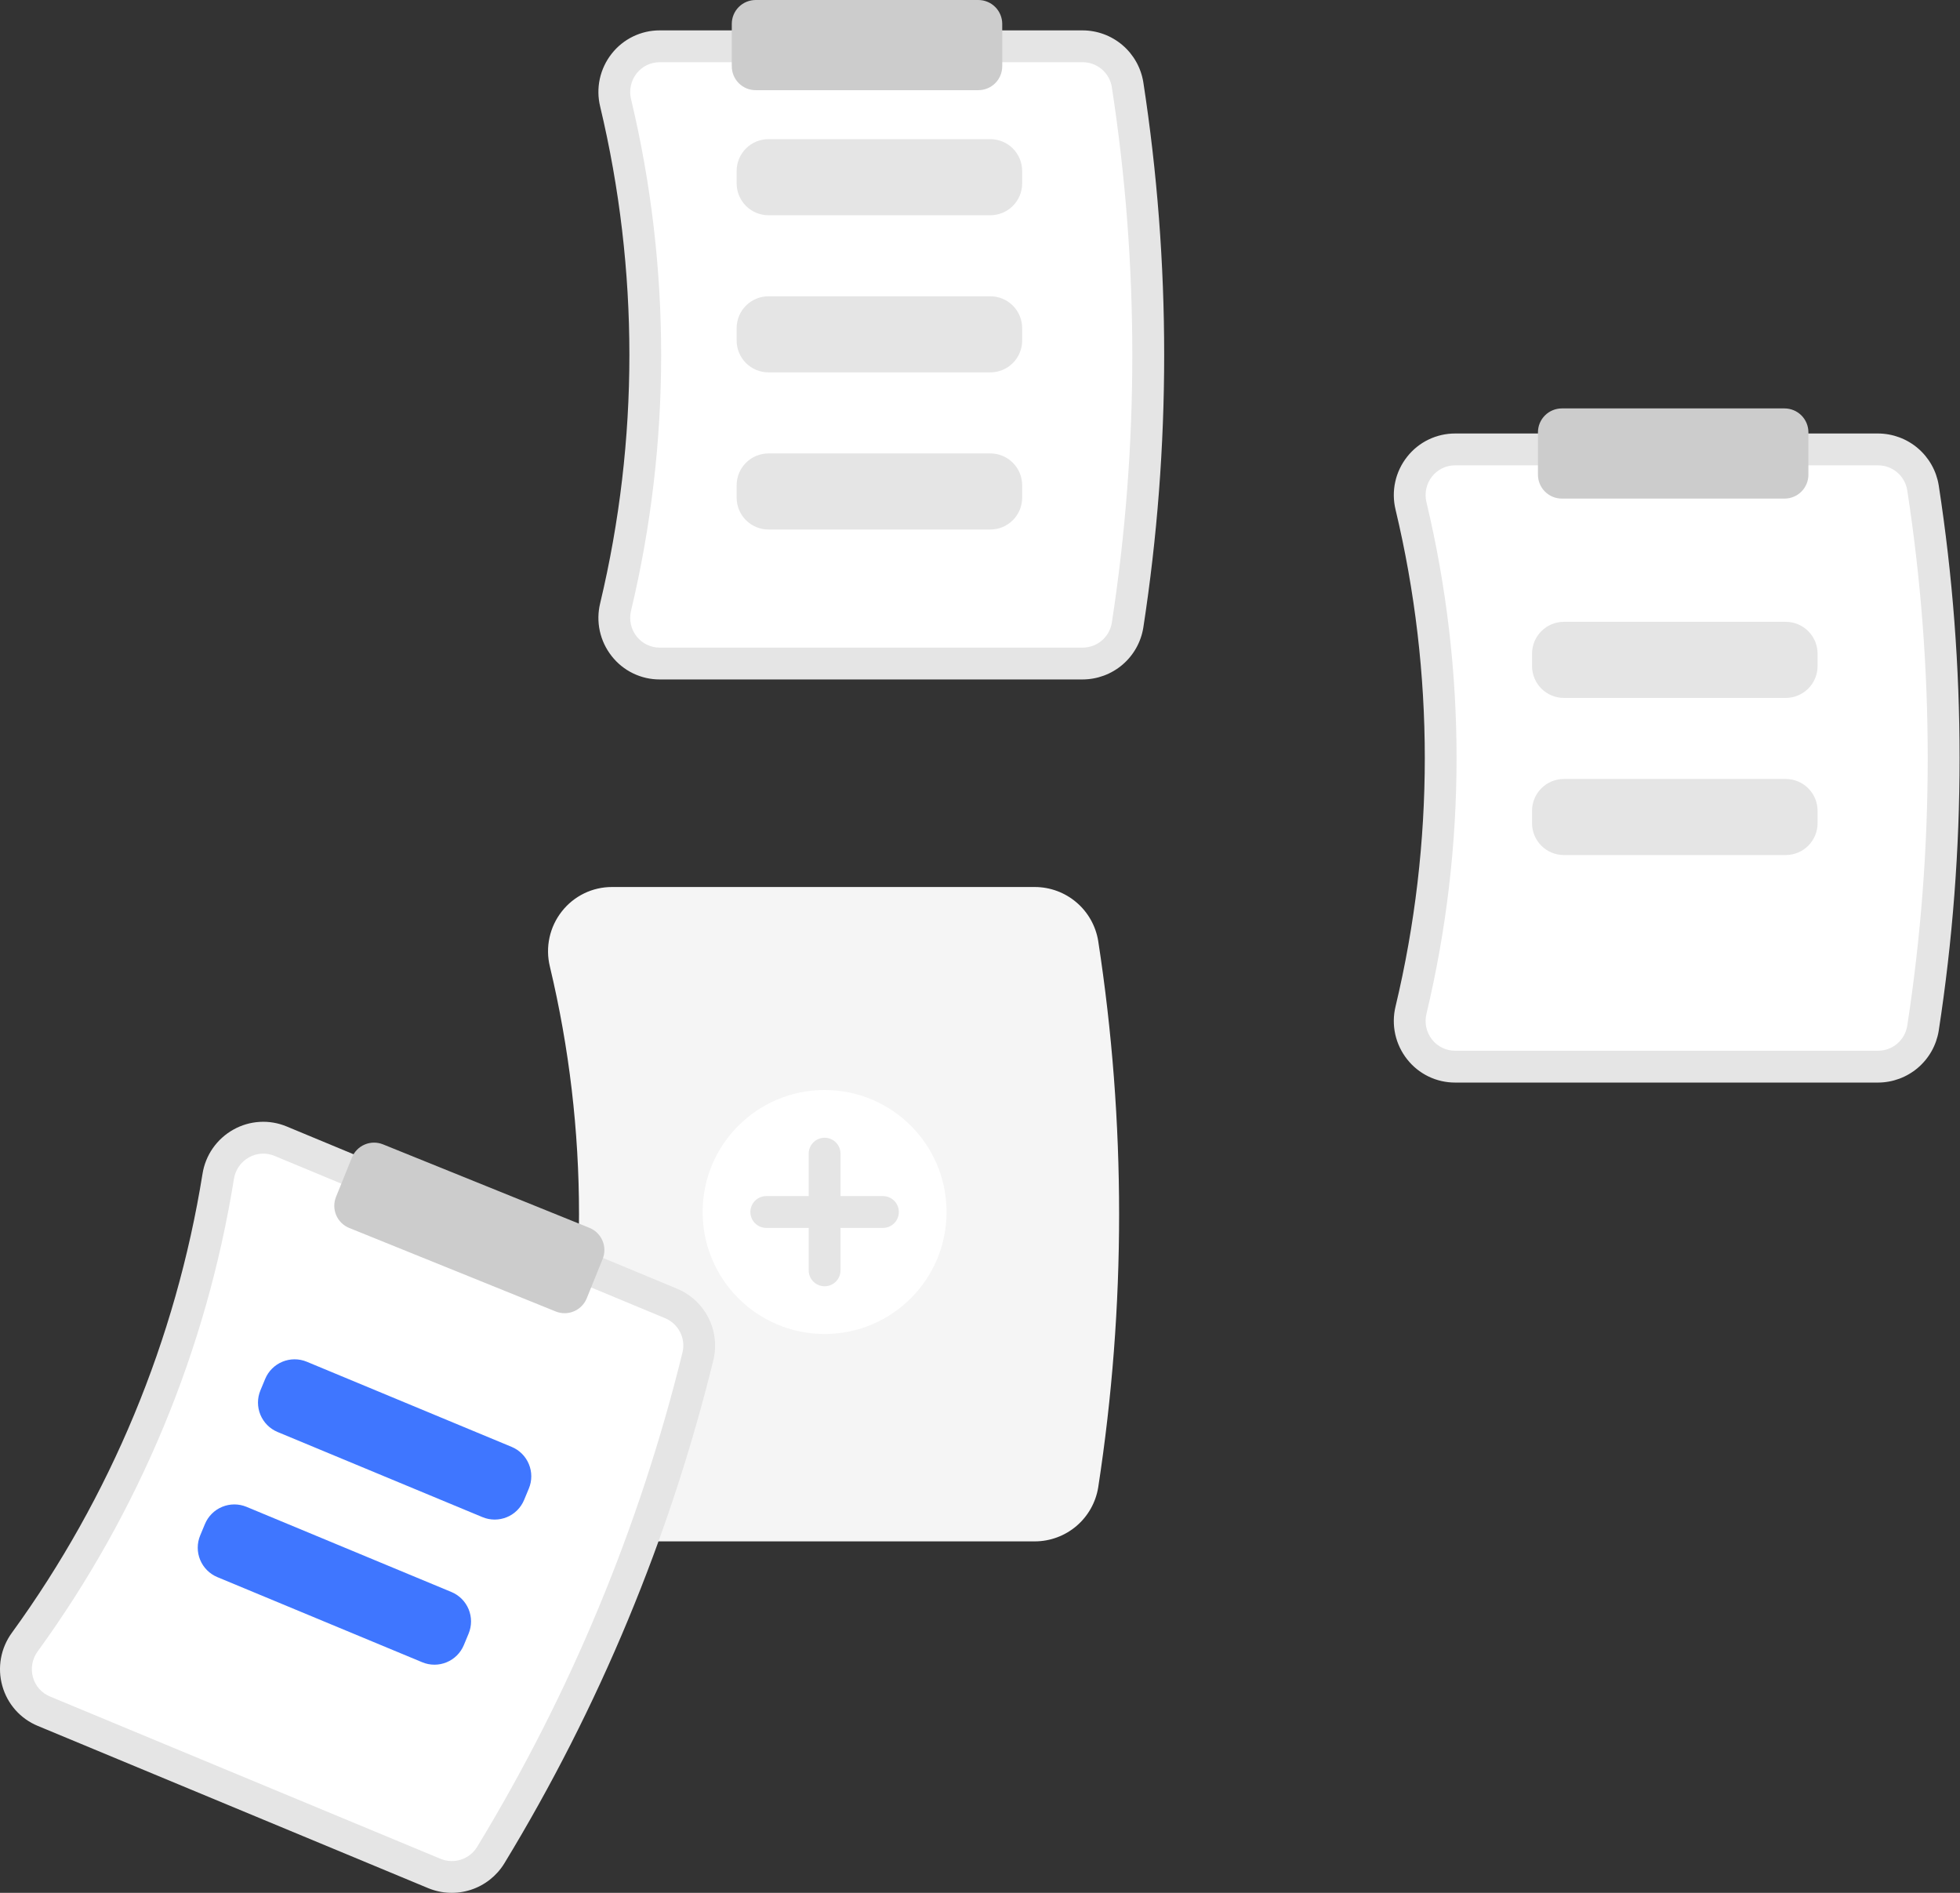
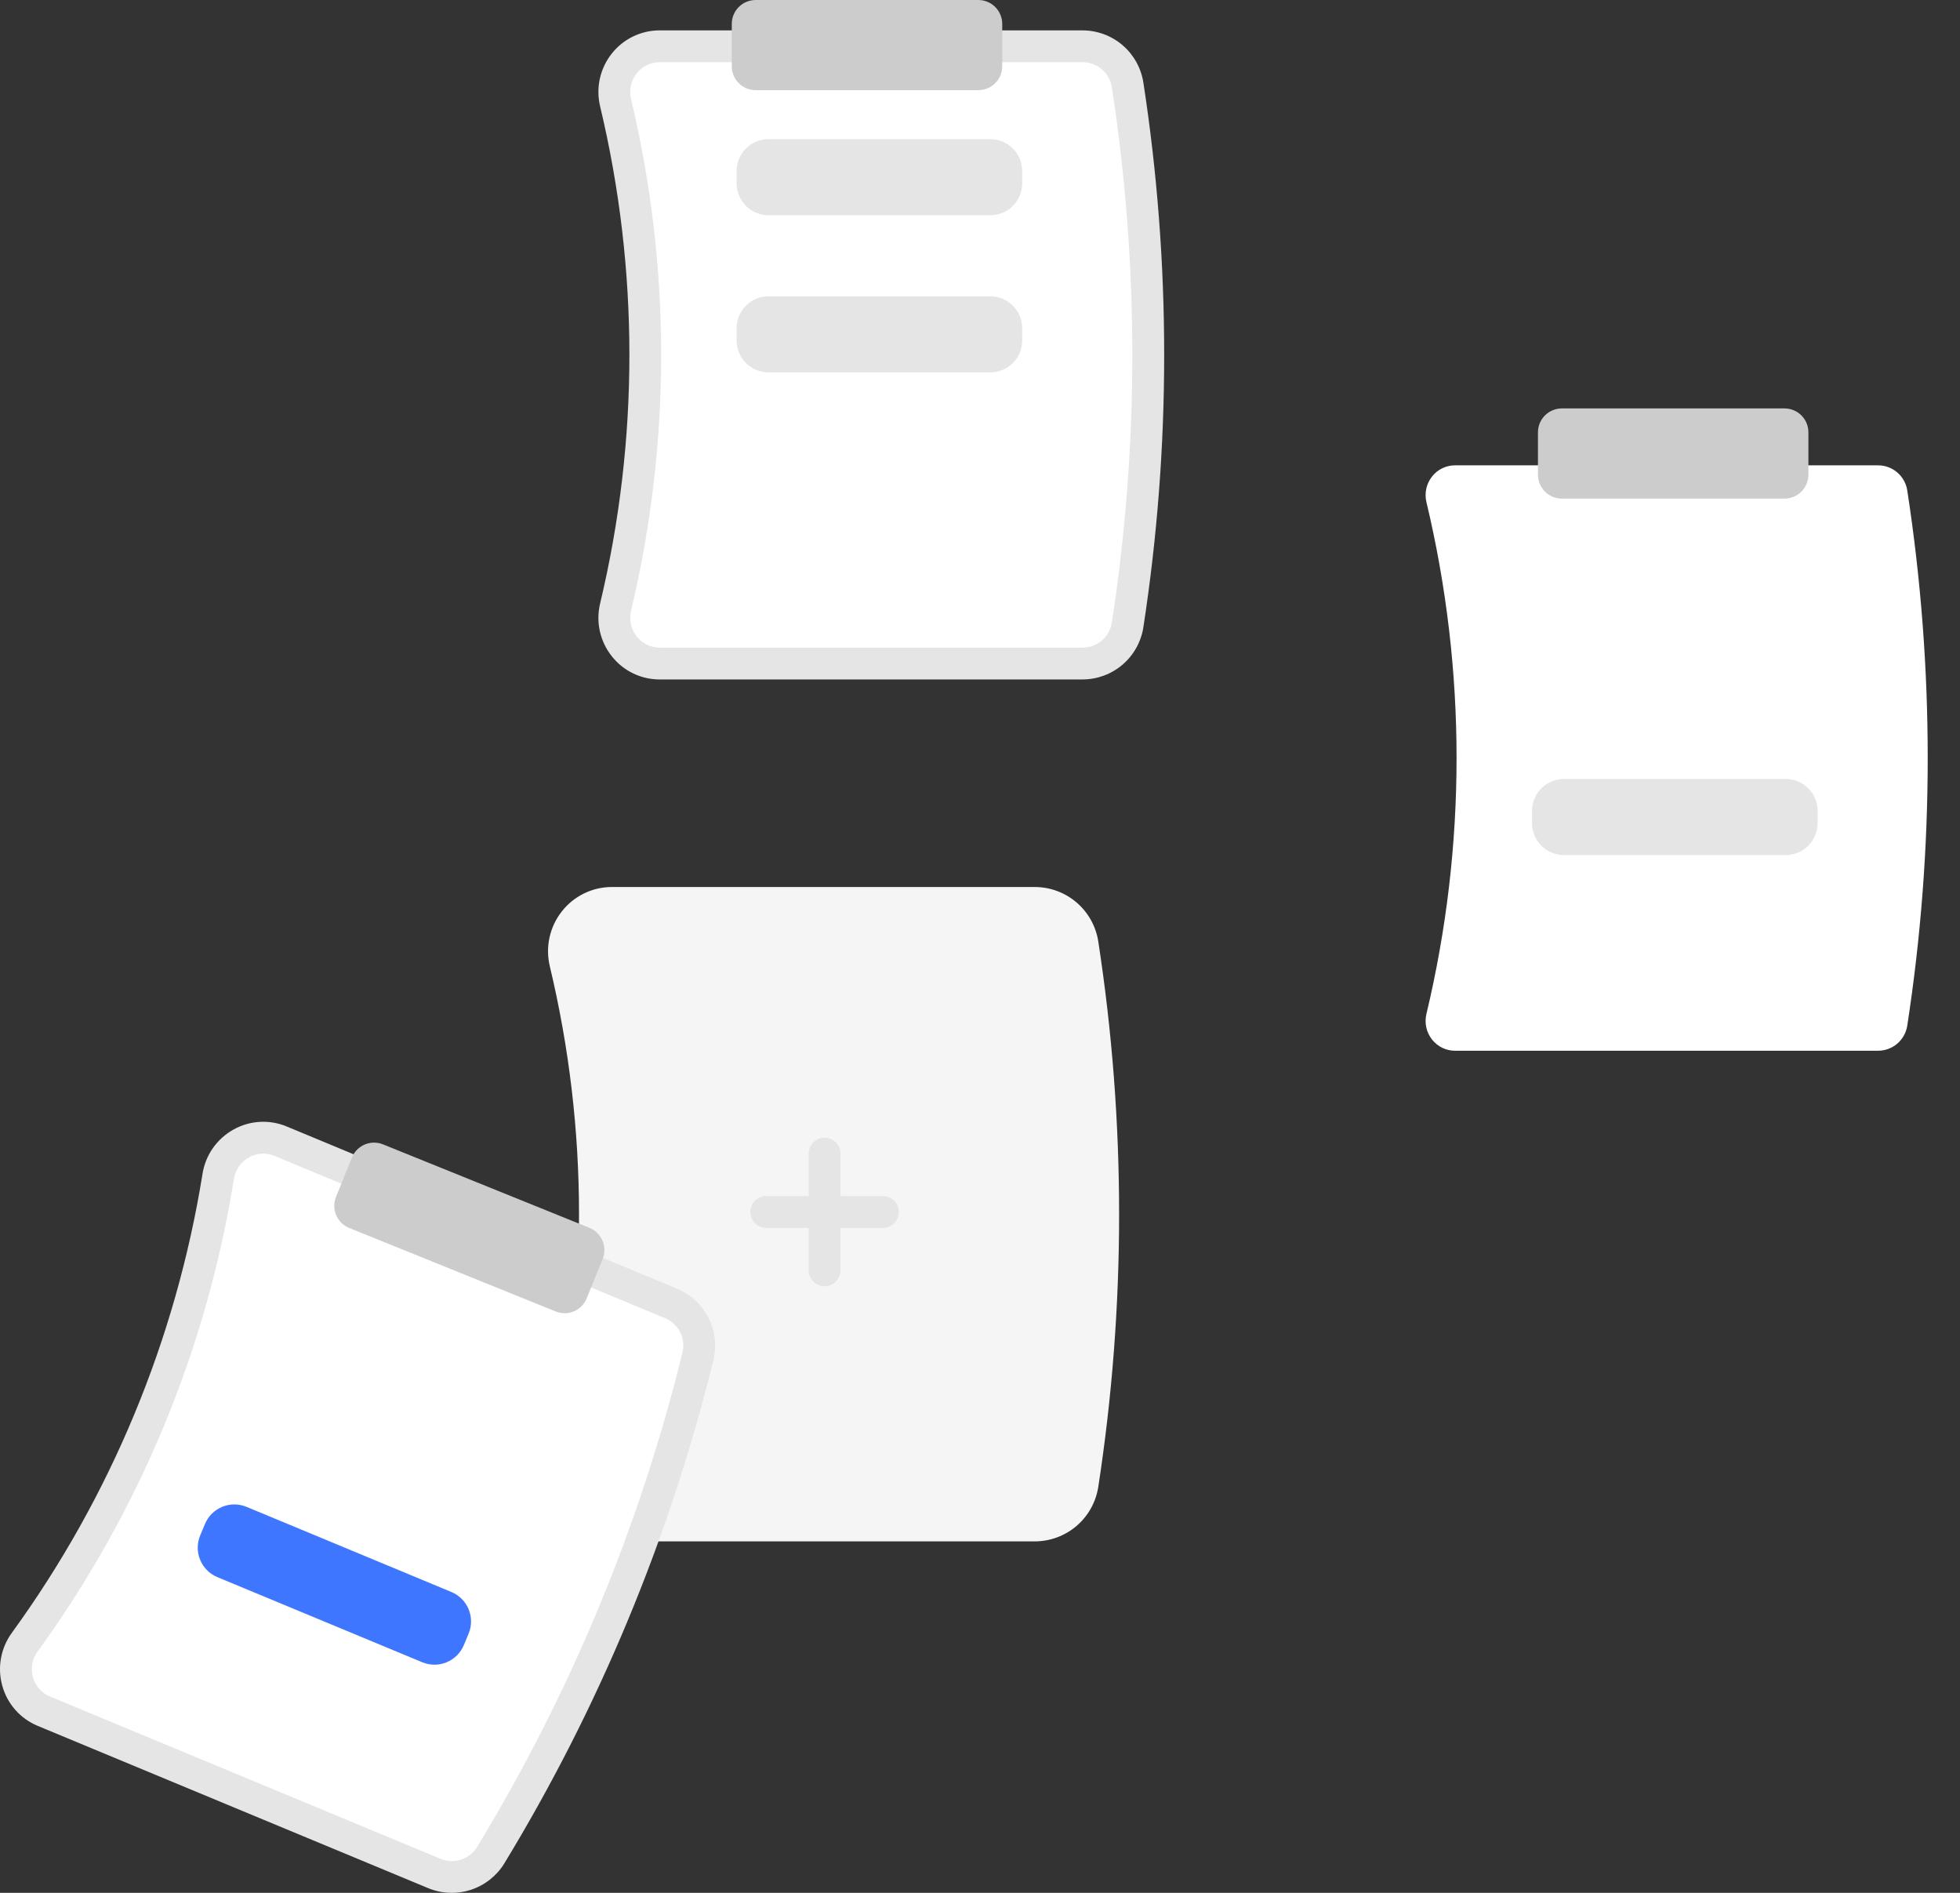
<svg xmlns="http://www.w3.org/2000/svg" width="145" height="140" viewBox="0 0 145 140" fill="none">
  <rect x="0" y="0" width="145" height="140" fill="#333333" stroke="none" />
  <path d="M80.094 50.254H48.81C48.125 50.256 47.449 50.102 46.833 49.803C46.216 49.505 45.676 49.069 45.254 48.53C44.823 47.986 44.523 47.351 44.374 46.674C44.227 45.996 44.235 45.294 44.4 44.62C47.283 32.543 47.283 19.958 44.4 7.881C44.235 7.207 44.227 6.505 44.374 5.827C44.523 5.15 44.823 4.515 45.253 3.971C45.676 3.432 46.216 2.997 46.833 2.698C47.449 2.399 48.125 2.245 48.81 2.247H80.094C81.174 2.25 82.218 2.637 83.04 3.337C83.861 4.038 84.408 5.008 84.581 6.074C86.64 19.446 86.64 33.055 84.581 46.427C84.408 47.493 83.861 48.463 83.04 49.164C82.218 49.864 81.174 50.251 80.094 50.254Z" fill="#E5E5E5" />
  <path d="M48.807 4.601C48.478 4.6 48.153 4.674 47.857 4.817C47.561 4.961 47.301 5.17 47.098 5.428C46.889 5.693 46.743 6.003 46.672 6.333C46.6 6.662 46.605 7.004 46.685 7.332C49.654 19.77 49.654 32.731 46.685 45.169C46.605 45.497 46.6 45.839 46.672 46.169C46.743 46.498 46.889 46.808 47.098 47.073C47.301 47.331 47.561 47.541 47.857 47.684C48.153 47.827 48.478 47.901 48.807 47.9H80.09C80.609 47.9 81.111 47.716 81.507 47.381C81.902 47.046 82.166 46.581 82.251 46.069C84.274 32.934 84.274 19.567 82.251 6.432C82.166 5.92 81.902 5.455 81.507 5.12C81.111 4.785 80.609 4.601 80.09 4.601L48.807 4.601Z" fill="white" />
  <path d="M73.266 15.92H56.85C56.226 15.919 55.627 15.671 55.186 15.229C54.745 14.788 54.497 14.19 54.496 13.566V12.646C54.497 12.022 54.745 11.424 55.186 10.982C55.627 10.541 56.226 10.293 56.85 10.292H73.266C73.89 10.293 74.489 10.541 74.93 10.982C75.371 11.424 75.619 12.022 75.62 12.646V13.566C75.619 14.19 75.371 14.788 74.93 15.229C74.489 15.671 73.89 15.919 73.266 15.92Z" fill="#E5E5E5" />
  <path d="M73.266 27.542H56.85C56.226 27.541 55.627 27.293 55.186 26.852C54.745 26.411 54.497 25.812 54.496 25.188V24.269C54.497 23.645 54.745 23.046 55.186 22.605C55.627 22.164 56.226 21.916 56.85 21.915H73.266C73.89 21.916 74.489 22.164 74.93 22.605C75.371 23.046 75.619 23.645 75.62 24.269V25.188C75.619 25.812 75.371 26.411 74.93 26.852C74.489 27.293 73.89 27.541 73.266 27.542Z" fill="#E5E5E5" />
-   <path d="M73.266 39.164H56.85C56.226 39.164 55.627 38.916 55.186 38.474C54.745 38.033 54.497 37.435 54.496 36.811V35.891C54.497 35.267 54.745 34.669 55.186 34.227C55.627 33.786 56.226 33.538 56.85 33.537H73.266C73.89 33.538 74.489 33.786 74.93 34.227C75.371 34.669 75.619 35.267 75.62 35.891V36.811C75.619 37.435 75.371 38.033 74.93 38.474C74.489 38.916 73.89 39.164 73.266 39.164Z" fill="#E5E5E5" />
-   <path d="M138.937 80.07H107.654C106.969 80.072 106.293 79.918 105.676 79.619C105.06 79.32 104.52 78.885 104.097 78.346C103.667 77.802 103.366 77.167 103.218 76.49C103.07 75.812 103.079 75.11 103.243 74.436C106.127 62.359 106.127 49.773 103.243 37.697C103.079 37.023 103.07 36.321 103.218 35.643C103.366 34.965 103.667 34.331 104.097 33.787C104.52 33.248 105.06 32.812 105.676 32.514C106.293 32.215 106.969 32.061 107.654 32.063H138.937C140.017 32.066 141.061 32.453 141.883 33.153C142.705 33.854 143.251 34.824 143.425 35.89C145.484 49.262 145.484 62.871 143.425 76.243C143.251 77.309 142.705 78.279 141.883 78.98C141.061 79.68 140.017 80.067 138.937 80.07Z" fill="#E5E5E5" />
  <path d="M107.65 34.417C107.322 34.416 106.997 34.49 106.701 34.633C106.405 34.776 106.145 34.985 105.942 35.244C105.733 35.509 105.587 35.818 105.515 36.148C105.444 36.478 105.448 36.82 105.529 37.148C108.498 49.585 108.498 62.547 105.529 74.985C105.448 75.312 105.444 75.654 105.515 75.984C105.587 76.314 105.733 76.623 105.942 76.888C106.145 77.147 106.405 77.356 106.701 77.5C106.997 77.643 107.322 77.717 107.65 77.716H138.934C139.453 77.716 139.955 77.532 140.35 77.197C140.746 76.862 141.01 76.397 141.095 75.885C143.117 62.75 143.117 49.383 141.095 36.248C141.01 35.736 140.746 35.271 140.35 34.936C139.955 34.6 139.453 34.417 138.934 34.417L107.65 34.417Z" fill="white" />
  <path d="M76.563 114.005H45.28C44.565 114.007 43.86 113.846 43.217 113.535C42.574 113.223 42.01 112.769 41.569 112.207C41.12 111.639 40.807 110.977 40.653 110.271C40.498 109.564 40.507 108.831 40.679 108.129C43.555 96.082 43.555 83.528 40.678 71.482C40.507 70.779 40.498 70.046 40.653 69.34C40.807 68.633 41.12 67.971 41.569 67.404C42.01 66.842 42.574 66.388 43.217 66.076C43.86 65.764 44.565 65.604 45.28 65.606H76.563C77.69 65.609 78.779 66.012 79.637 66.744C80.494 67.475 81.064 68.487 81.245 69.599C83.307 82.991 83.307 96.62 81.245 110.011C81.064 111.124 80.494 112.136 79.637 112.867C78.779 113.598 77.69 114.002 76.563 114.005Z" fill="#F5F5F5" />
-   <path d="M132.11 51.62H115.694C115.07 51.619 114.471 51.371 114.03 50.93C113.589 50.488 113.341 49.89 113.34 49.266V48.346C113.341 47.722 113.589 47.124 114.03 46.683C114.471 46.241 115.07 45.993 115.694 45.992H132.11C132.734 45.993 133.332 46.241 133.774 46.683C134.215 47.124 134.463 47.722 134.464 48.346V49.266C134.463 49.89 134.215 50.488 133.774 50.93C133.332 51.371 132.734 51.619 132.11 51.62Z" fill="#E5E5E5" />
  <path d="M132.11 63.242H115.694C115.07 63.242 114.471 62.993 114.03 62.552C113.589 62.111 113.341 61.513 113.34 60.889V59.969C113.341 59.345 113.589 58.746 114.03 58.305C114.471 57.864 115.07 57.616 115.694 57.615H132.11C132.734 57.616 133.332 57.864 133.774 58.305C134.215 58.746 134.463 59.345 134.464 59.969V60.889C134.463 61.513 134.215 62.111 133.774 62.552C133.332 62.993 132.734 63.242 132.11 63.242Z" fill="#E5E5E5" />
-   <path d="M61.004 98.666C65.987 98.666 70.027 94.627 70.027 89.643C70.027 84.66 65.987 80.62 61.004 80.62C56.02 80.62 51.98 84.66 51.98 89.643C51.98 94.627 56.02 98.666 61.004 98.666Z" fill="white" />
  <path d="M65.32 88.466H62.181V85.328C62.181 85.016 62.057 84.716 61.836 84.496C61.616 84.275 61.316 84.151 61.004 84.151C60.692 84.151 60.393 84.275 60.172 84.496C59.951 84.716 59.827 85.016 59.827 85.328V88.466H56.689C56.377 88.466 56.077 88.59 55.856 88.811C55.636 89.032 55.512 89.331 55.512 89.643C55.512 89.955 55.636 90.255 55.856 90.475C56.077 90.696 56.377 90.82 56.689 90.82H59.827V93.959C59.827 94.271 59.951 94.57 60.172 94.791C60.393 95.012 60.692 95.136 61.004 95.136C61.316 95.136 61.616 95.012 61.836 94.791C62.057 94.57 62.181 94.271 62.181 93.959V90.82H65.32C65.632 90.82 65.931 90.696 66.152 90.475C66.373 90.255 66.496 89.955 66.496 89.643C66.496 89.331 66.373 89.032 66.152 88.811C65.931 88.59 65.632 88.466 65.32 88.466Z" fill="#E5E5E5" />
  <path d="M72.379 6.669H55.902C55.434 6.669 54.985 6.483 54.654 6.152C54.323 5.821 54.137 5.372 54.137 4.904V1.765C54.137 1.297 54.323 0.849 54.654 0.518C54.985 0.187 55.434 0.001 55.902 0H72.379C72.847 0.001 73.296 0.187 73.627 0.518C73.958 0.849 74.144 1.297 74.145 1.765V4.904C74.144 5.372 73.958 5.821 73.627 6.152C73.296 6.483 72.847 6.669 72.379 6.669Z" fill="#CCCCCC" />
  <path d="M132.02 36.877H115.543C115.075 36.877 114.626 36.691 114.295 36.36C113.964 36.029 113.778 35.58 113.777 35.112V31.973C113.778 31.505 113.964 31.057 114.295 30.726C114.626 30.395 115.075 30.209 115.543 30.208H132.02C132.488 30.209 132.937 30.395 133.268 30.726C133.599 31.057 133.785 31.505 133.785 31.973V35.112C133.785 35.58 133.599 36.029 133.268 36.36C132.937 36.691 132.488 36.877 132.02 36.877Z" fill="#CCCCCC" />
  <path d="M31.684 139.656L2.795 127.653C2.162 127.392 1.596 126.99 1.142 126.478C0.687 125.965 0.356 125.356 0.172 124.696C-0.017 124.029 -0.051 123.327 0.073 122.645C0.196 121.962 0.474 121.317 0.884 120.758C8.18 110.712 13.009 99.089 14.98 86.831C15.087 86.145 15.348 85.493 15.745 84.924C16.142 84.356 16.663 83.885 17.269 83.547C17.866 83.212 18.532 83.017 19.215 82.978C19.899 82.938 20.583 83.055 21.215 83.32L50.104 95.323C51.1 95.74 51.916 96.498 52.406 97.46C52.896 98.423 53.028 99.528 52.78 100.579C49.55 113.718 44.329 126.285 37.297 137.843C36.728 138.761 35.851 139.447 34.823 139.779C33.795 140.111 32.683 140.067 31.684 139.656Z" fill="#E5E5E5" />
  <path d="M20.312 85.494C20.009 85.367 19.68 85.31 19.352 85.329C19.023 85.348 18.704 85.441 18.417 85.602C18.122 85.767 17.869 85.996 17.676 86.274C17.483 86.551 17.356 86.868 17.305 87.202C15.275 99.827 10.302 111.797 2.787 122.143C2.587 122.415 2.452 122.729 2.391 123.061C2.331 123.393 2.347 123.735 2.438 124.059C2.527 124.376 2.686 124.669 2.904 124.915C3.123 125.161 3.394 125.354 3.699 125.479L32.588 137.482C33.067 137.681 33.601 137.704 34.095 137.546C34.589 137.388 35.011 137.06 35.286 136.621C42.193 125.267 47.322 112.923 50.494 100.017C50.612 99.512 50.547 98.981 50.31 98.52C50.073 98.058 49.68 97.696 49.201 97.497L20.312 85.494Z" fill="white" />
-   <path d="M35.696 112.213L20.536 105.915C19.96 105.675 19.503 105.216 19.264 104.639C19.026 104.062 19.026 103.414 19.265 102.838L19.618 101.988C19.858 101.412 20.317 100.955 20.894 100.717C21.471 100.479 22.118 100.479 22.695 100.718L37.855 107.017C38.431 107.257 38.888 107.715 39.126 108.292C39.364 108.869 39.364 109.517 39.125 110.093L38.772 110.943C38.532 111.519 38.074 111.976 37.497 112.214C36.92 112.452 36.272 112.452 35.696 112.213Z" fill="#3F76FF" />
  <path d="M31.239 122.946L16.079 116.648C15.503 116.408 15.046 115.949 14.807 115.372C14.569 114.795 14.569 114.148 14.808 113.571L15.161 112.722C15.401 112.146 15.86 111.688 16.437 111.45C17.014 111.212 17.661 111.212 18.238 111.451L33.398 117.75C33.974 117.99 34.431 118.449 34.669 119.025C34.907 119.602 34.907 120.25 34.668 120.826L34.315 121.676C34.075 122.252 33.617 122.709 33.04 122.947C32.463 123.186 31.815 123.185 31.239 122.946Z" fill="#3F76FF" />
  <path d="M41.771 97.129C41.544 97.129 41.32 97.085 41.109 96.999L25.834 90.823C25.4 90.647 25.054 90.307 24.871 89.876C24.688 89.445 24.684 88.959 24.858 88.525L26.035 85.615C26.21 85.181 26.551 84.835 26.982 84.652C27.413 84.469 27.899 84.465 28.333 84.64L43.609 90.816C44.043 90.992 44.389 91.333 44.572 91.764C44.755 92.195 44.759 92.681 44.584 93.115L43.408 96.025C43.276 96.35 43.049 96.629 42.758 96.826C42.466 97.023 42.123 97.128 41.771 97.129Z" fill="#CCCCCC" />
</svg>